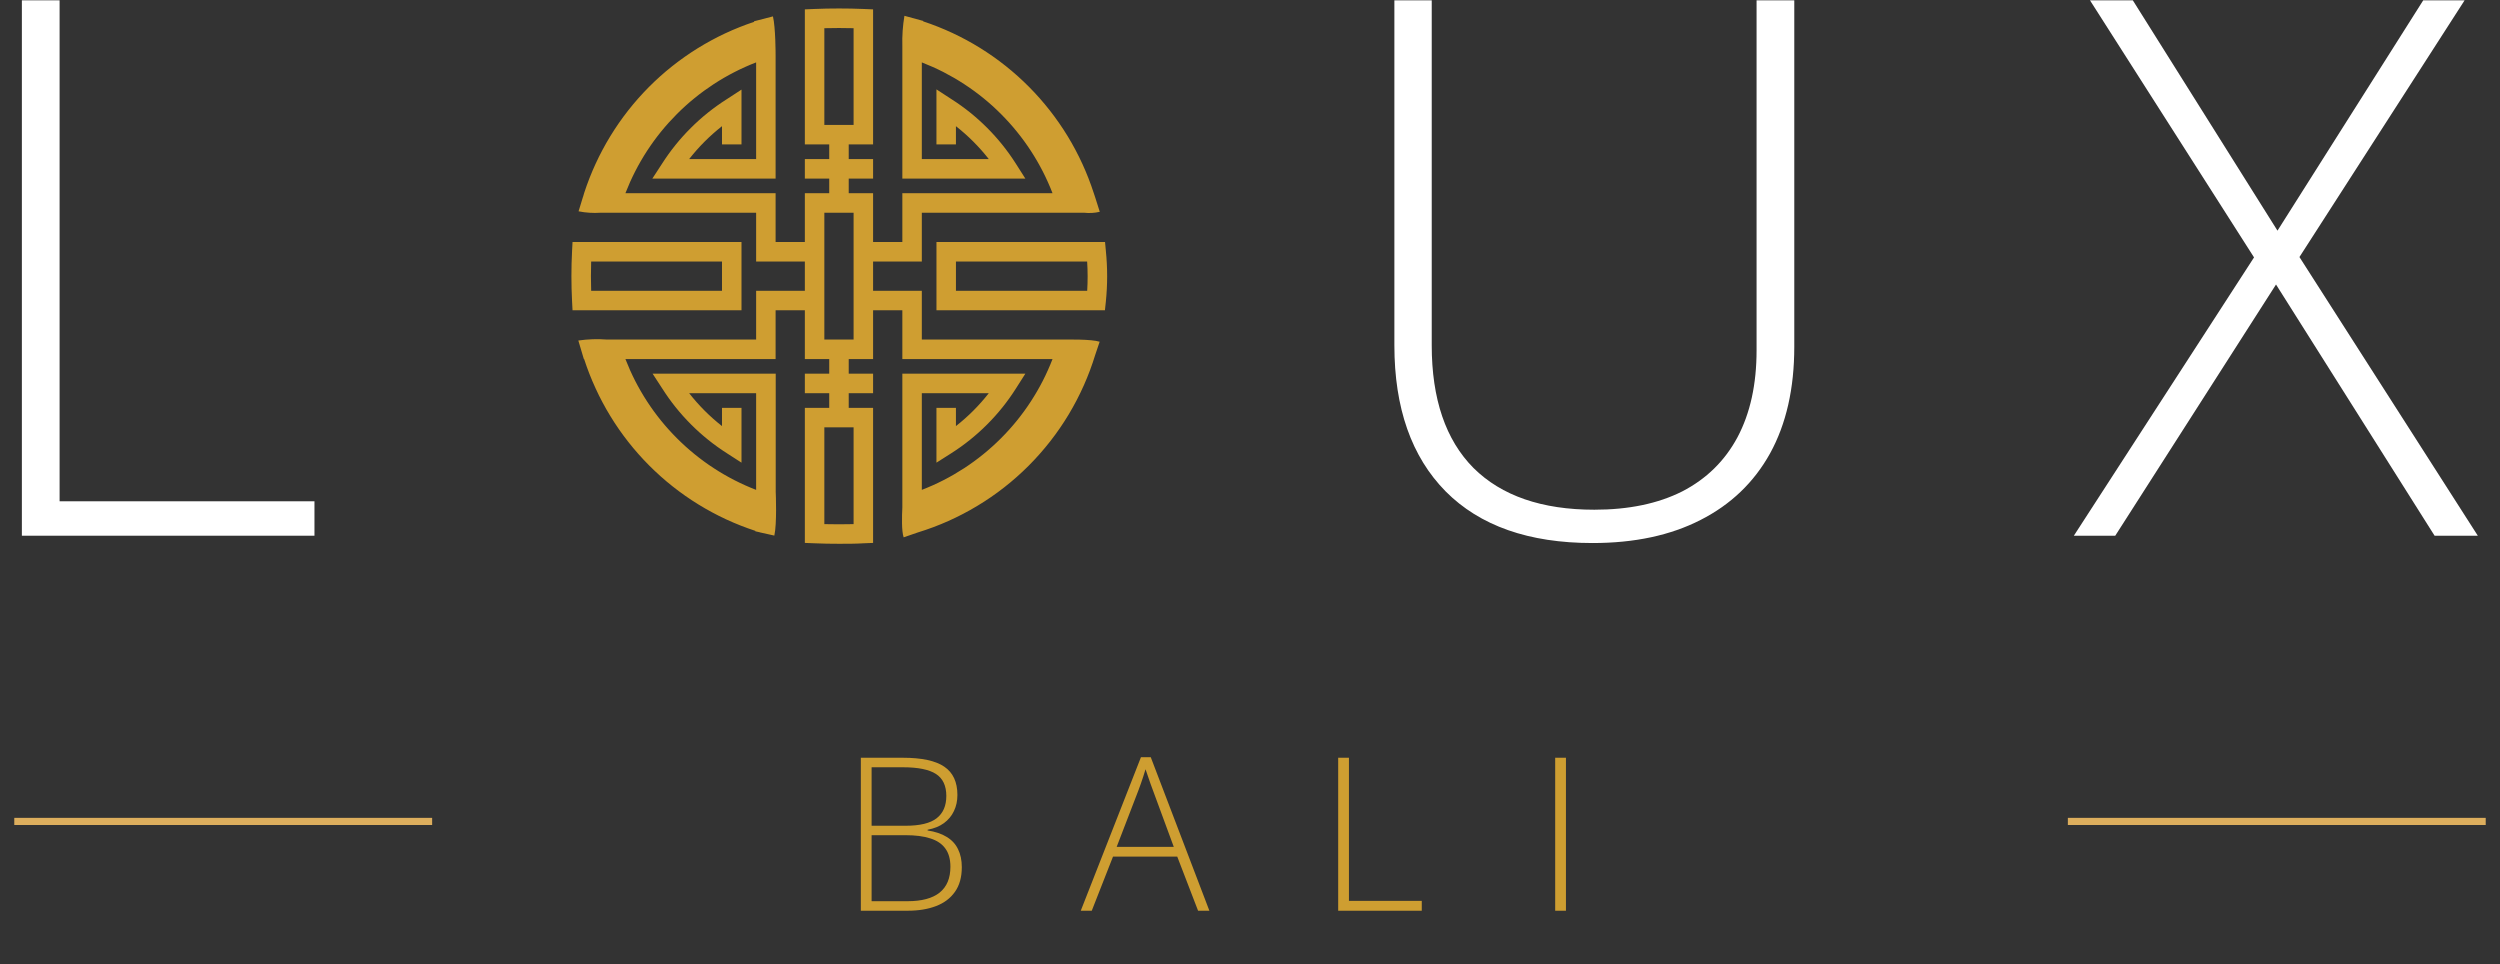
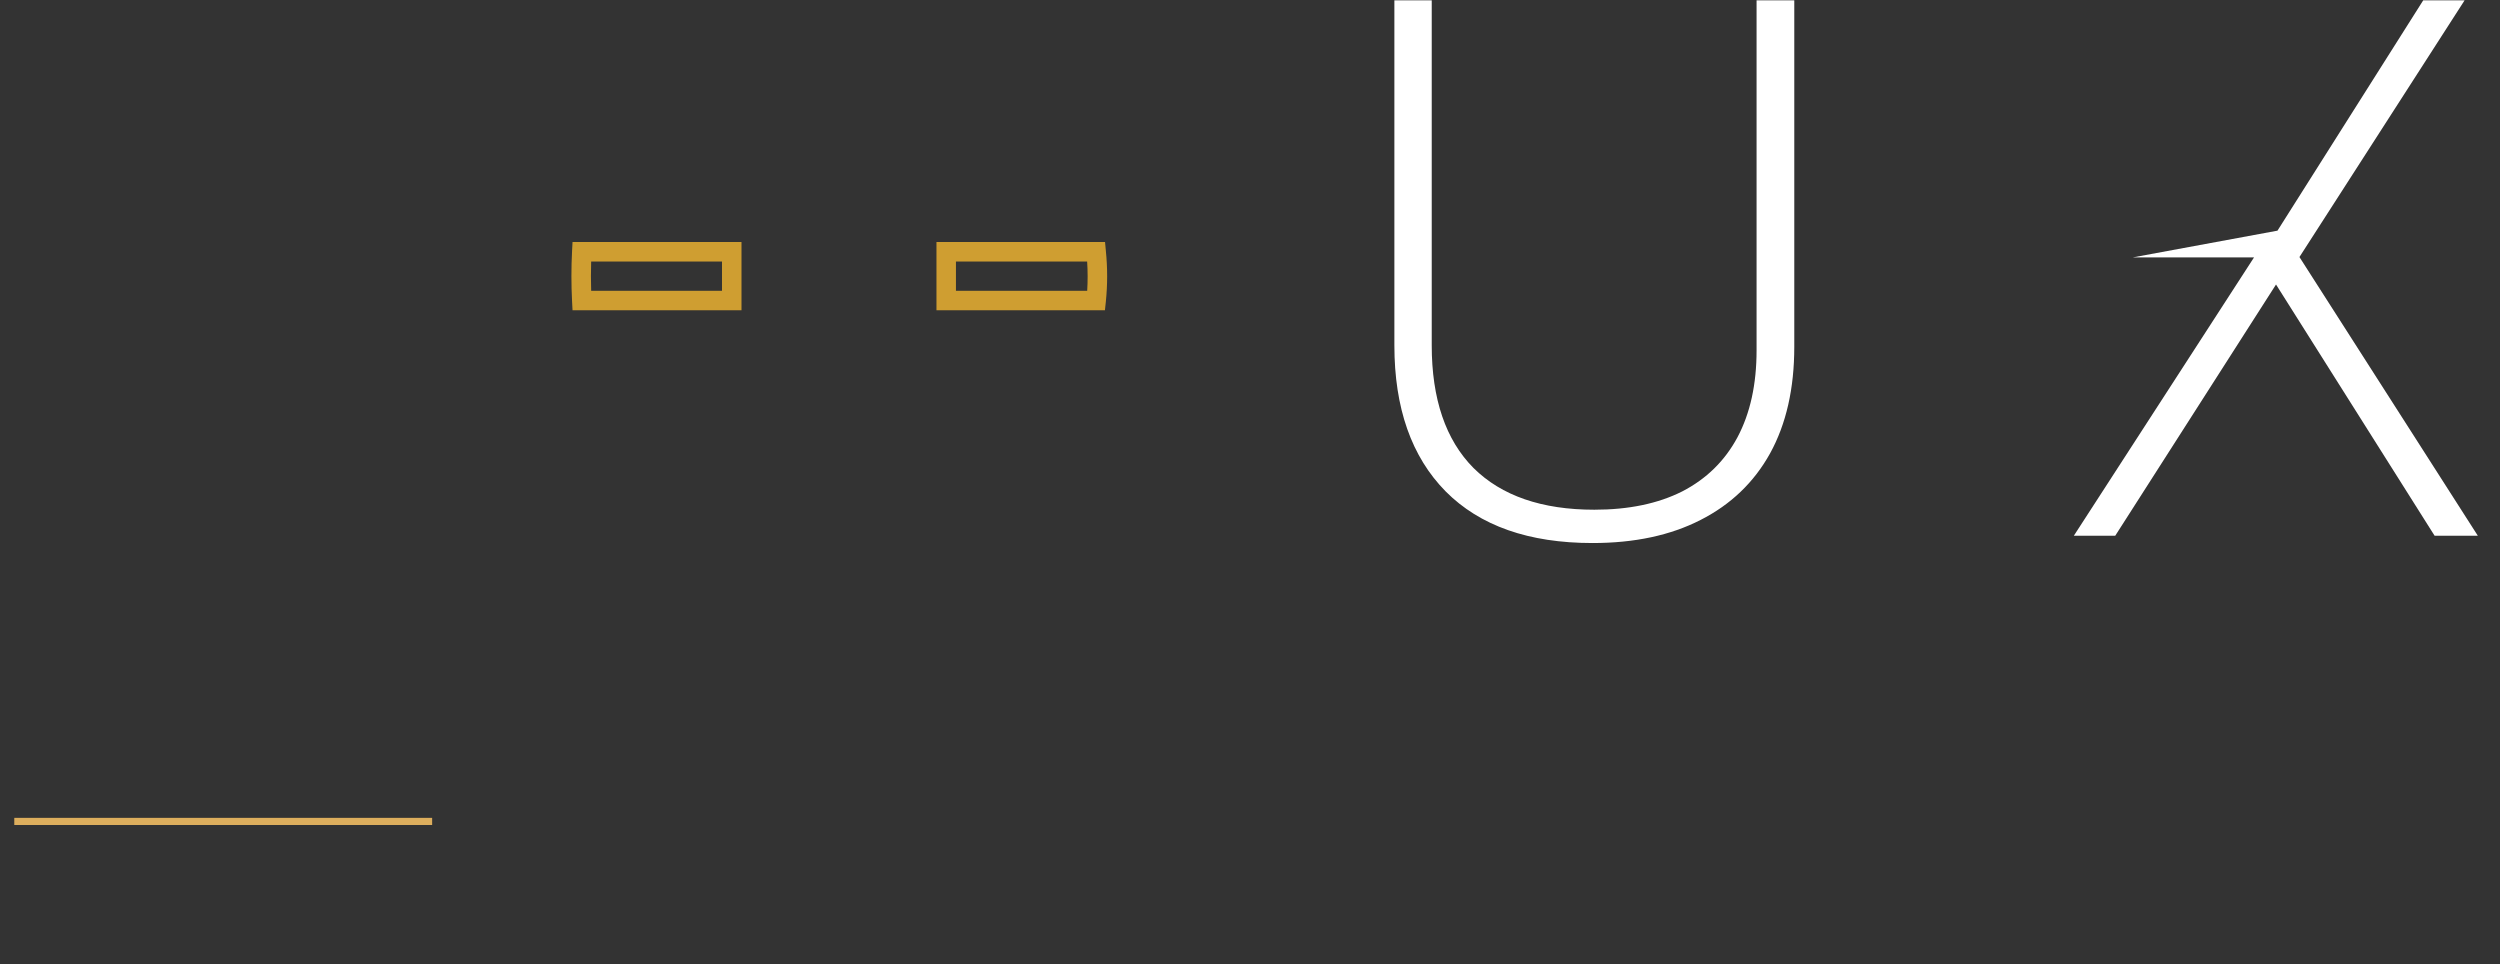
<svg xmlns="http://www.w3.org/2000/svg" width="140" height="54" viewBox="0 0 140 54" fill="none">
  <rect x="0" y="0" width="140" height="54" fill="#333333" stroke="none" />
-   <path d="M48.207 42.434H50.557C51.615 42.434 52.389 42.6 52.877 42.932C53.369 43.264 53.615 43.793 53.615 44.52C53.615 44.848 53.551 45.147 53.422 45.416C53.297 45.685 53.109 45.912 52.859 46.096C52.613 46.275 52.309 46.398 51.945 46.465V46.506C52.379 46.572 52.736 46.693 53.018 46.869C53.303 47.041 53.514 47.27 53.65 47.555C53.791 47.836 53.861 48.172 53.861 48.562C53.861 49.125 53.732 49.586 53.475 49.945C53.221 50.305 52.867 50.57 52.414 50.742C51.961 50.914 51.438 51 50.844 51H48.207V42.434ZM48.81 46.242H50.709C51.514 46.242 52.096 46.102 52.455 45.82C52.815 45.539 52.994 45.123 52.994 44.572C52.994 44.002 52.801 43.592 52.414 43.342C52.027 43.092 51.408 42.967 50.557 42.967H48.81V46.242ZM48.81 46.77V50.467H50.826C51.619 50.467 52.217 50.307 52.619 49.986C53.022 49.662 53.223 49.18 53.223 48.539C53.223 48.117 53.129 47.777 52.941 47.52C52.754 47.258 52.473 47.068 52.098 46.951C51.727 46.83 51.264 46.77 50.709 46.77H48.81ZM67.092 51L65.926 47.971H62.328L61.139 51H60.523L63.893 42.404H64.443L67.725 51H67.092ZM65.732 47.426L64.549 44.215C64.518 44.133 64.478 44.027 64.432 43.898C64.389 43.77 64.342 43.633 64.291 43.488C64.244 43.344 64.197 43.207 64.15 43.078C64.111 43.215 64.068 43.352 64.022 43.488C63.975 43.625 63.93 43.758 63.887 43.887C63.844 44.012 63.803 44.125 63.764 44.227L62.533 47.426H65.732ZM74.938 51V42.434H75.541V50.449H79.619V51H74.938ZM87.09 51V42.434H87.693V51H87.09Z" fill="#CE9E31" />
-   <path d="M1.225 30V0.018H3.337V28.072H17.61V30H1.225Z" fill="white" />
  <path d="M100.48 0.018V19.418C100.48 21.756 100.029 23.745 99.126 25.386C98.224 27.013 96.925 28.257 95.23 29.118C93.548 29.98 91.532 30.41 89.18 30.41C85.612 30.41 82.871 29.446 80.957 27.519C79.043 25.577 78.085 22.85 78.085 19.336V0.018H80.177V19.336C80.177 22.344 80.957 24.634 82.515 26.206C84.087 27.765 86.343 28.544 89.283 28.544C91.21 28.544 92.851 28.202 94.205 27.519C95.558 26.821 96.59 25.81 97.301 24.483C98.012 23.144 98.368 21.523 98.368 19.623V0.018H100.48Z" fill="white" />
-   <path d="M138.757 30H136.337L127.457 15.932L118.454 30H116.136L126.226 14.414L117.039 0.018H119.438L127.539 12.917L135.701 0.018H138.018L128.769 14.394L138.757 30Z" fill="white" />
-   <path d="M59.463 19.015H51.622V16.283H48.893V14.644H51.622V11.913H60.71C61.006 11.946 61.297 11.928 61.587 11.861L61.327 11.041C61.306 10.964 61.275 10.891 61.251 10.815C61.07 10.256 60.857 9.71 60.613 9.177C60.368 8.643 60.093 8.126 59.788 7.625C59.482 7.124 59.148 6.642 58.786 6.18C58.424 5.718 58.037 5.279 57.623 4.863C57.21 4.447 56.774 4.056 56.314 3.691C55.855 3.326 55.375 2.989 54.877 2.68C54.378 2.371 53.863 2.093 53.331 1.845C52.799 1.597 52.255 1.381 51.699 1.197C51.699 1.197 51.699 1.18 51.699 1.172L50.648 0.885C50.554 1.445 50.515 2.008 50.531 2.576V10H57.419L56.886 9.162C56.424 8.436 55.889 7.768 55.28 7.159C54.672 6.549 54.005 6.013 53.279 5.551L52.441 5.005V8.088H53.532V7.066C54.22 7.607 54.833 8.22 55.372 8.908H51.622V3.494C52.036 3.655 52.442 3.836 52.837 4.038C53.233 4.242 53.616 4.464 53.989 4.707C54.362 4.95 54.72 5.211 55.066 5.491C55.411 5.771 55.741 6.069 56.054 6.384C56.369 6.698 56.666 7.028 56.946 7.374C57.226 7.719 57.487 8.078 57.73 8.451C57.972 8.823 58.195 9.208 58.398 9.604C58.6 10 58.781 10.405 58.942 10.82H50.531V13.552H48.893V10.82H47.528V10H48.893V8.908H47.528V8.088H48.893V0.525L48.369 0.503C47.449 0.465 46.516 0.465 45.596 0.503L45.072 0.525V8.088H46.437V8.908H45.072V10H46.437V10.82H45.072V13.552H43.434V10.82H35.023C35.184 10.405 35.365 10 35.567 9.604C35.77 9.208 35.992 8.823 36.234 8.451C36.477 8.078 36.738 7.719 37.018 7.373C37.299 7.028 37.596 6.698 37.91 6.383C38.224 6.068 38.554 5.771 38.899 5.491C39.244 5.211 39.603 4.95 39.976 4.706C40.348 4.464 40.732 4.241 41.128 4.038C41.523 3.836 41.928 3.654 42.343 3.494V8.908H38.593C39.132 8.22 39.745 7.607 40.432 7.066V8.088H41.524V5.018L40.686 5.564C39.961 6.025 39.294 6.559 38.686 7.166C38.077 7.772 37.541 8.438 37.078 9.162L36.532 10H43.434V3.171C43.434 3.007 43.434 1.546 43.285 0.918L42.228 1.191V1.224C41.675 1.408 41.134 1.624 40.605 1.871C40.077 2.119 39.565 2.397 39.069 2.704C38.573 3.011 38.097 3.347 37.639 3.71C37.183 4.072 36.749 4.461 36.337 4.875C35.926 5.289 35.54 5.725 35.179 6.185C34.819 6.643 34.487 7.122 34.182 7.62C33.877 8.118 33.603 8.632 33.358 9.162C33.114 9.692 32.901 10.235 32.719 10.79L32.665 10.973C32.665 10.998 32.646 11.022 32.64 11.047L32.4 11.834C32.808 11.915 33.219 11.941 33.634 11.913H42.343V14.644H45.072V16.283H42.343V19.015H33.992C33.454 18.974 32.92 18.992 32.386 19.069L32.695 20.107H32.711C32.893 20.667 33.106 21.214 33.353 21.748C33.598 22.283 33.874 22.801 34.181 23.302C34.487 23.804 34.823 24.287 35.186 24.749C35.549 25.211 35.939 25.651 36.354 26.067C36.769 26.483 37.207 26.875 37.668 27.239C38.129 27.604 38.61 27.941 39.111 28.249C39.611 28.557 40.128 28.835 40.662 29.083C41.194 29.33 41.741 29.545 42.299 29.728C42.297 29.736 42.297 29.745 42.299 29.753L42.523 29.802L42.575 29.818L43.363 29.993C43.511 29.34 43.448 27.687 43.44 27.534V20.927H36.546L37.092 21.765C37.554 22.492 38.09 23.16 38.699 23.769C39.307 24.378 39.974 24.914 40.699 25.377L41.524 25.909V22.839H40.432V23.861C39.745 23.321 39.132 22.707 38.593 22.019H42.343V27.433C41.928 27.273 41.523 27.091 41.128 26.889C40.732 26.686 40.348 26.463 39.976 26.221C39.603 25.978 39.244 25.717 38.899 25.436C38.554 25.156 38.224 24.859 37.91 24.544C37.596 24.23 37.299 23.9 37.018 23.554C36.738 23.209 36.477 22.85 36.234 22.476C35.992 22.104 35.77 21.719 35.567 21.324C35.365 20.927 35.184 20.522 35.023 20.107H43.434V17.376H45.072V20.107H46.437V20.927H45.072V22.019H46.437V22.839H45.072V30.403L45.596 30.424C46.054 30.444 46.518 30.452 46.983 30.452C47.447 30.452 47.91 30.452 48.369 30.424L48.893 30.403V22.839H47.528V22.019H48.893V20.927H47.528V20.107H48.893V17.376H50.531V20.107H58.942C58.781 20.522 58.6 20.927 58.398 21.324C58.195 21.719 57.972 22.104 57.73 22.476C57.488 22.85 57.226 23.209 56.947 23.554C56.667 23.9 56.369 24.23 56.055 24.544C55.741 24.859 55.411 25.156 55.066 25.436C54.721 25.717 54.362 25.978 53.99 26.221C53.617 26.463 53.233 26.686 52.837 26.889C52.442 27.091 52.036 27.273 51.622 27.433V22.019H55.372C54.833 22.707 54.22 23.321 53.532 23.861V22.839H52.441V25.909L53.279 25.377C54.005 24.914 54.672 24.378 55.28 23.769C55.889 23.16 56.424 22.492 56.886 21.765L57.419 20.927H50.531V28.425C50.506 28.903 50.484 29.742 50.604 30.091L51.396 29.818C51.979 29.639 52.549 29.425 53.107 29.177C53.664 28.928 54.204 28.646 54.727 28.331C55.25 28.017 55.752 27.672 56.233 27.295C56.714 26.92 57.17 26.515 57.601 26.084C58.033 25.651 58.436 25.195 58.812 24.714C59.188 24.233 59.533 23.731 59.848 23.207C60.162 22.683 60.444 22.143 60.692 21.585C60.94 21.028 61.154 20.456 61.333 19.873L61.581 19.137C61.109 18.987 59.828 19.015 59.463 19.015ZM46.163 6.996V1.579C46.71 1.565 47.255 1.565 47.801 1.579V6.996H46.163ZM47.801 23.932V29.351C47.255 29.364 46.71 29.364 46.163 29.351V23.932H47.801ZM47.801 19.015H46.163V11.913H47.801V19.015Z" fill="#CF9E31" />
+   <path d="M138.757 30H136.337L127.457 15.932L118.454 30H116.136L126.226 14.414H119.438L127.539 12.917L135.701 0.018H138.018L128.769 14.394L138.757 30Z" fill="white" />
  <path d="M41.524 13.552H32.062L32.035 14.07C31.988 14.994 31.988 15.933 32.035 16.857L32.062 17.376H41.524V13.552ZM40.432 16.283H33.105C33.088 15.737 33.088 15.19 33.105 14.644H40.432V16.283Z" fill="#CF9E31" />
  <path d="M61.928 14.046L61.882 13.552H52.442V17.376H61.876L61.928 16.887C62.024 15.94 62.024 14.993 61.928 14.046ZM60.883 16.283H53.533V14.644H60.88C60.915 15.19 60.917 15.737 60.883 16.283Z" fill="#CF9E31" />
  <path d="M1 46H24" stroke="#DDAE5D" stroke-width="0.4" stroke-linecap="square" />
-   <path d="M116 46H139" stroke="#DDAE5D" stroke-width="0.4" stroke-linecap="square" />
</svg>